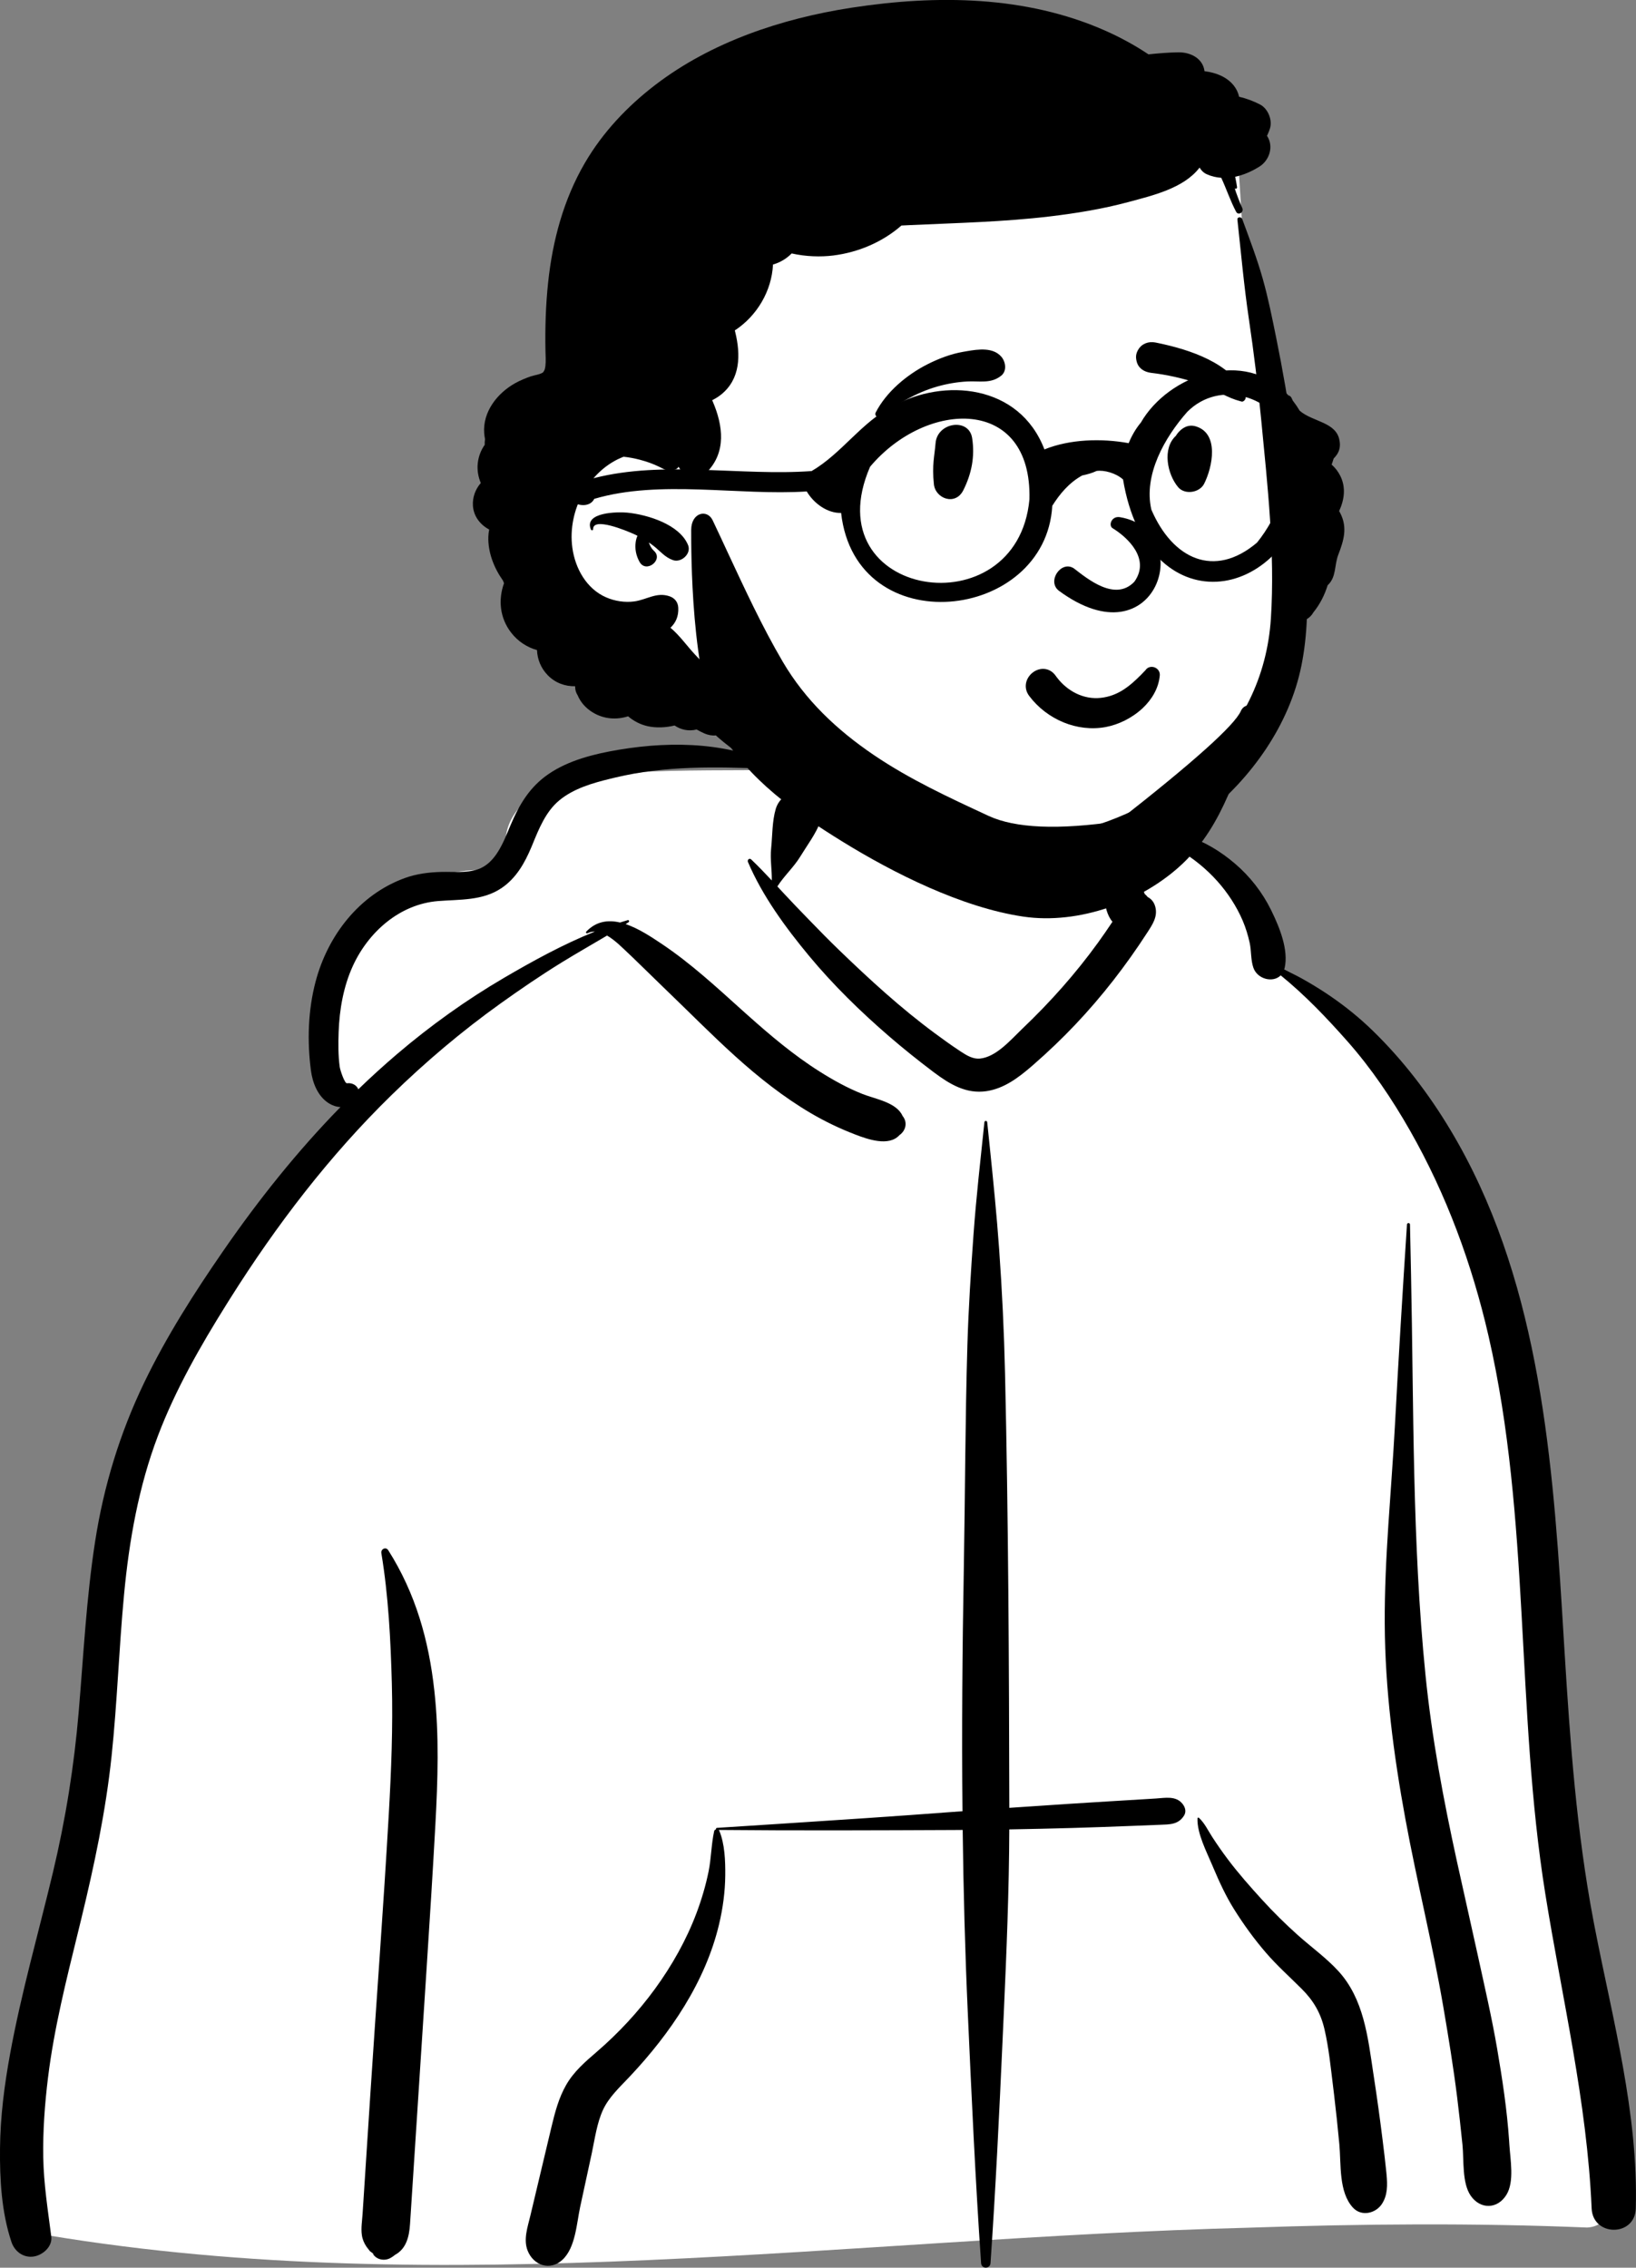
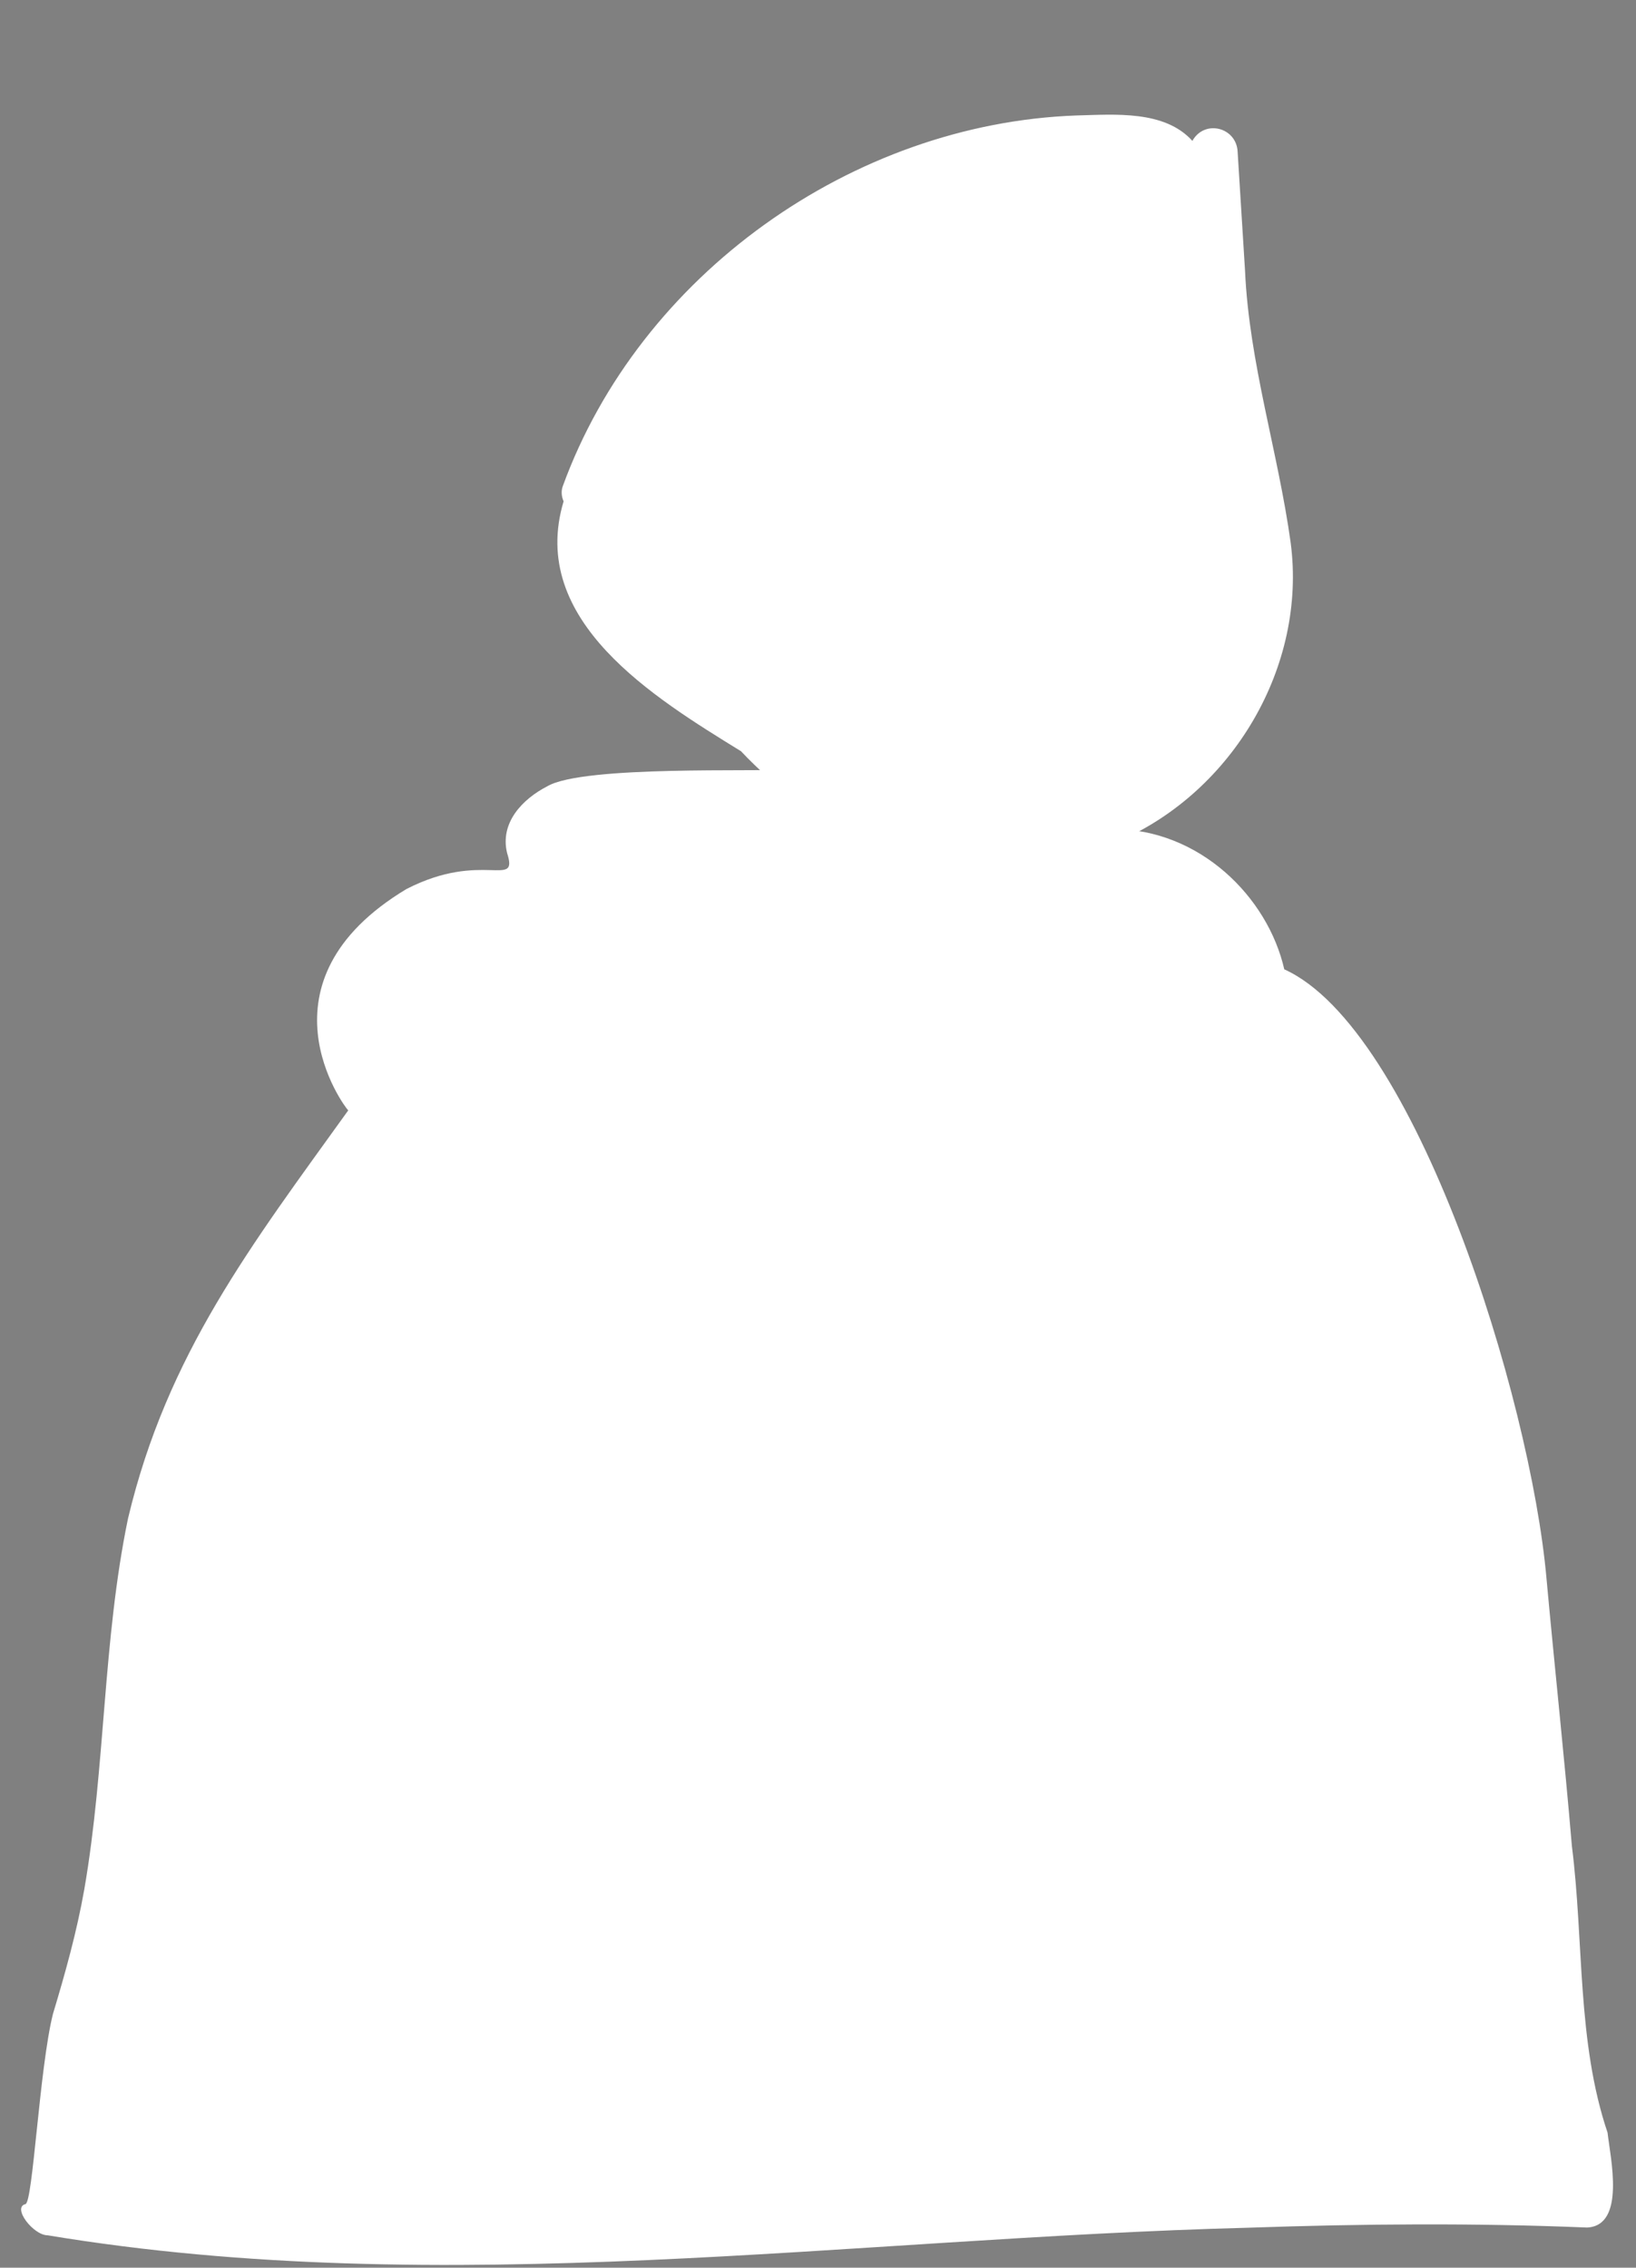
<svg xmlns="http://www.w3.org/2000/svg" version="1.1" viewBox="31.48 52.42 171.77 238.11">
  <rect x="31.48" y="52.42" width="171.77" height="238.11" fill="#808080" stroke="none" />
  <title>peep-8</title>
  <desc>Created with Sketch.</desc>
  <g id="Introduction" stroke="none" stroke-width="1" fill="none" fill-rule="evenodd">
    <g id="variations" transform="translate(-366, -110)">
      <g id="images" transform="translate(126, 110)">
        <g id="a-person/bust" transform="translate(240, 0)">
          <g id="body/Hoodie" transform="translate(31.056, 135.053)">
            <path d="M167.059,151.26 C171.142,151.063 169.5,143.919 169.207,141.295 C165.975,131.711 166.735,121.255 165.463,111.21 C164.671,101.833 163.653,92.485 162.797,83.115 C161.116,64.095 149.043,25.375 135.265,19.147 C133.529,11.529 126.361,4.418 117.291,4.418 C111.105,-2.908 103.66,-8.063 94.11,-7.022 C90.163,-6.842 86.336,-2.655 82.554,-1.847 C80.437,-1.554 61.647,-2.306 57.883,-0.07 C55.261,1.277 52.894,3.765 53.665,6.934 C54.895,10.772 51.073,6.619 43.099,10.716 C26.839,20.485 36.555,33.554 36.986,33.959 C26.839,48.082 17.97,59.54 13.867,76.803 C11.207,89.619 11.507,102.849 9.278,115.731 C8.492,120.197 7.285,124.511 5.979,128.849 C4.563,134.526 3.875,148.674 3.095,148.8 C1.674,149.154 3.916,152.073 5.422,152.075 C47.174,159.003 89.583,152.362 131.559,151.277 C143.388,150.866 155.231,150.771 167.059,151.26 Z" id="🎨-Background" fill="#FFFFFF" />
-             <path d="M103.779,35.206 C103.798,35.015 104.056,35.015 104.076,35.206 L104.371,38.053 C104.729,41.529 105.075,44.999 105.325,48.492 C105.637,52.848 105.846,57.203 105.946,61.568 C106.297,76.772 106.367,91.984 106.396,107.192 C108.452,107.049 110.508,106.912 112.565,106.779 C113.961,106.689 115.357,106.603 116.752,106.517 L120.312,106.302 L120.312,106.302 L121.777,106.212 C122.767,106.15 123.892,105.901 124.585,106.778 C124.862,107.13 125.001,107.586 124.742,108.003 C124.146,108.965 123.231,108.931 122.196,108.973 C121.219,109.013 120.242,109.051 119.265,109.089 C117.171,109.17 115.078,109.247 112.984,109.306 C110.787,109.367 108.59,109.418 106.393,109.455 C106.371,115.875 106.105,122.287 105.818,128.7 L105.688,131.586 C105.337,139.39 104.959,147.201 104.422,154.995 C104.378,155.633 103.476,155.632 103.432,154.995 C102.827,146.218 102.429,137.422 102.033,128.633 C101.746,122.261 101.579,115.887 101.5,109.512 C101.209,109.514 100.919,109.518 100.629,109.519 C92.384,109.555 84.141,109.591 75.895,109.513 C75.909,109.53 75.923,109.546 75.932,109.567 C76.528,110.976 76.585,112.775 76.571,114.287 C76.554,116.021 76.321,117.734 75.921,119.421 C74.491,125.463 70.801,130.875 66.598,135.349 L66.461,135.495 C65.47,136.542 64.332,137.595 63.724,138.93 C63.102,140.293 62.886,141.887 62.579,143.351 L62.544,143.519 L61.344,149.062 C60.963,150.823 60.855,153.39 59.462,154.661 C58.162,155.846 56.44,155.227 55.828,153.701 C55.351,152.51 55.827,151.202 56.109,150.012 L58.326,140.691 C58.69,139.171 59.088,137.641 59.874,136.276 C60.679,134.877 61.859,133.863 63.064,132.826 C65.345,130.862 67.438,128.613 69.209,126.178 C70.979,123.744 72.492,121.061 73.552,118.24 C74.083,116.828 74.519,115.361 74.819,113.882 C75.104,112.478 75.102,111.025 75.407,109.636 C75.428,109.54 75.509,109.474 75.602,109.445 C75.58,109.383 75.613,109.3 75.7,109.294 L82.443,108.861 C88.437,108.474 94.431,108.077 100.419,107.624 L101.478,107.547 L101.478,107.547 C101.395,99.041 101.465,90.534 101.619,82.025 C101.759,74.222 101.762,66.417 101.994,58.615 C102.11,54.743 102.358,50.88 102.635,47.016 C102.918,43.064 103.371,39.146 103.779,35.206 Z M40.464,80.449 C40.392,80.015 40.937,79.747 41.188,80.143 C44.059,84.671 45.444,89.589 46.027,94.887 C46.543,99.563 46.391,104.307 46.134,108.995 C45.86,113.996 45.541,118.995 45.218,123.993 L44.721,131.657 L44.721,131.657 L43.476,150.871 C43.387,152.245 43.075,153.495 41.892,154.134 C41.742,154.259 41.586,154.371 41.404,154.468 C40.765,154.81 39.918,154.637 39.548,153.981 L39.696,154.079 C39.825,154.16 39.68,154.046 39.261,153.739 L38.906,153.278 L38.906,153.278 C38.647,152.89 38.482,152.508 38.416,152.046 C38.313,151.329 38.447,150.541 38.493,149.82 L39.31,137.221 L39.31,137.221 C39.945,127.427 40.686,117.635 41.245,107.835 C41.505,103.268 41.687,98.696 41.564,94.121 C41.441,89.571 41.209,84.944 40.464,80.449 Z M65.303,-3.892 L65.462,-3.919 C71.166,-4.866 77.367,-4.689 82.579,-1.939 C82.622,-1.916 82.603,-1.844 82.554,-1.847 L80.877,-1.914 C75.566,-2.122 70.271,-2.245 65.049,-0.996 L64.514,-0.868 C62.634,-0.409 60.67,0.153 59.159,1.396 C57.715,2.583 56.996,4.416 56.305,6.102 L56.213,6.325 C55.511,7.991 54.624,9.571 53.086,10.613 C51.095,11.962 48.7,11.796 46.417,11.98 C42.397,12.303 39.111,15.217 37.475,18.784 C36.485,20.943 36.063,23.365 35.979,25.726 C35.936,26.929 35.93,28.178 36.09,29.372 C36.141,29.754 36.613,31.145 36.854,31.112 C37.389,31.038 37.878,31.317 38.044,31.744 C39.365,30.468 40.724,29.228 42.127,28.033 C45.623,25.054 49.389,22.355 53.355,20.035 C56.381,18.264 59.574,16.51 62.88,15.184 C62.618,15.178 62.36,15.23 62.11,15.36 C62.001,15.418 61.892,15.28 61.978,15.189 C63.02,14.093 64.267,13.937 65.524,14.23 C65.793,14.144 66.061,14.062 66.331,13.983 C66.465,13.944 66.532,14.129 66.422,14.2 L66.113,14.398 L66.113,14.398 C67.485,14.858 68.832,15.761 69.898,16.474 C72.961,18.522 75.657,21.025 78.39,23.482 L78.887,23.927 C81.293,26.076 83.759,28.164 86.493,29.888 C87.923,30.79 89.426,31.625 91.002,32.246 C92.354,32.778 94.555,33.114 95.189,34.543 C95.751,35.227 95.516,36.1 94.857,36.56 C93.745,37.784 91.522,36.994 90.197,36.484 C88.6,35.869 87.053,35.13 85.577,34.264 C82.713,32.582 80.072,30.49 77.611,28.265 C75.041,25.941 72.618,23.472 70.118,21.075 C69.035,20.037 67.978,18.974 66.893,17.937 L66.348,17.421 C65.795,16.901 65.006,16.092 64.163,15.602 C62.574,16.55 60.961,17.459 59.387,18.431 C57.19,19.788 55.057,21.243 52.957,22.747 C48.915,25.64 45.084,28.881 41.528,32.355 C35.006,38.725 29.449,46 24.595,53.703 L24.226,54.29 C21.467,58.699 18.859,63.25 17.009,68.122 C14.974,73.483 13.984,79.12 13.447,84.81 C12.913,90.46 12.733,96.139 12.137,101.783 C11.525,107.572 10.32,113.233 8.949,118.884 L8.622,120.224 C7.382,125.284 6.102,130.345 5.464,135.525 C5.124,138.292 4.919,141.097 4.966,143.886 C5.012,146.692 5.453,149.436 5.808,152.212 C5.945,153.275 4.898,154.163 3.962,154.304 C2.886,154.466 1.961,153.778 1.626,152.778 C0.583,149.659 0.393,146.211 0.426,142.938 C0.459,139.614 0.883,136.313 1.48,133.046 C2.653,126.622 4.464,120.33 5.979,113.982 C7.314,108.387 8.21,102.783 8.692,97.051 C9.194,91.105 9.494,85.138 10.409,79.235 C11.311,73.406 13.01,67.839 15.572,62.525 C17.904,57.686 20.811,53.132 23.86,48.718 C27.561,43.357 31.627,38.256 36.171,33.609 C35.763,33.591 35.344,33.459 34.959,33.219 C33.781,32.484 33.233,31.047 33.064,29.734 C32.669,26.664 32.765,23.458 33.554,20.457 C34.827,15.614 38.132,11.311 42.921,9.566 C44.154,9.117 45.465,8.953 46.771,8.92 C48.011,8.889 49.365,9.051 50.561,8.658 C52.465,8.032 53.281,5.789 53.996,4.088 L54.029,4.01 C54.946,1.843 56.046,-0.014 58.031,-1.367 C60.15,-2.811 62.804,-3.468 65.303,-3.892 L65.303,-3.892 Z M119.493,4.678 C121.207,4.083 123.349,4.623 125.025,5.142 C126.892,5.722 128.618,6.788 130.097,8.055 C131.658,9.39 132.948,11.04 133.859,12.882 L133.946,13.06 C134.778,14.769 135.726,17.115 135.306,18.993 C135.294,19.046 135.281,19.098 135.265,19.147 C138.665,20.822 141.806,22.919 144.54,25.578 C147.724,28.673 150.421,32.195 152.702,36 C161.764,51.113 163.359,69.264 164.43,86.5 L164.697,90.87 C165.278,100.306 165.958,109.72 167.724,119.027 L167.853,119.699 C169.742,129.442 172.445,139.261 172.171,149.256 C172.089,152.251 167.665,152.231 167.536,149.256 C167.054,138.06 164.442,127.251 162.673,116.23 C159.562,96.84 161.121,76.851 156.712,57.655 C154.981,50.122 152.301,42.815 148.473,36.091 C146.583,32.77 144.42,29.56 141.886,26.694 C139.706,24.228 137.44,21.855 134.892,19.782 C134.078,20.598 132.451,20.182 132.026,18.993 C131.734,18.176 131.819,17.22 131.632,16.364 C131.458,15.57 131.218,14.782 130.899,14.034 C130.262,12.543 129.327,11.111 128.249,9.904 C127.083,8.6 125.743,7.516 124.244,6.621 C122.735,5.72 121.084,5.451 119.493,4.792 C119.439,4.77 119.434,4.698 119.493,4.678 Z M126.151,108.302 C126.154,108.223 126.246,108.186 126.303,108.239 C126.904,108.792 127.267,109.586 127.71,110.266 C128.22,111.051 128.755,111.819 129.317,112.568 C130.442,114.067 131.695,115.481 132.957,116.866 C134.131,118.154 135.383,119.387 136.681,120.55 C138.088,121.811 139.664,122.935 140.942,124.33 C143.609,127.242 144.039,131.238 144.602,134.99 L144.664,135.396 C145.007,137.623 145.314,139.855 145.591,142.091 C145.726,143.179 145.86,144.267 145.97,145.358 L146.004,145.703 C146.102,146.771 146.128,147.854 145.515,148.786 C144.859,149.784 143.368,150.134 142.481,149.177 C140.958,147.533 141.244,144.614 141.045,142.499 C140.882,140.751 140.696,139.004 140.488,137.261 L140.382,136.389 C140.137,134.405 139.938,132.382 139.485,130.433 C139.085,128.716 138.323,127.42 137.072,126.177 C135.813,124.924 134.504,123.755 133.341,122.406 C132.108,120.975 130.996,119.441 129.994,117.84 C129.136,116.47 128.449,114.98 127.82,113.491 L127.715,113.243 C127.107,111.791 126.104,109.901 126.151,108.302 Z M148.147,45.944 C148.16,45.742 148.459,45.739 148.464,45.944 C148.501,47.686 148.538,49.427 148.574,51.169 C148.865,65.203 148.685,79.27 150.093,93.256 C150.757,99.851 151.979,106.348 153.393,112.818 C154.117,116.129 154.877,119.432 155.598,122.743 C156.301,125.97 157.055,129.213 157.613,132.47 C158.161,135.671 158.652,138.897 158.872,142.14 L158.899,142.563 C158.994,144.133 159.447,146.443 158.582,147.835 C157.646,149.343 155.852,149.371 154.848,147.931 C153.906,146.579 154.14,144.175 153.974,142.563 C153.805,140.92 153.626,139.276 153.422,137.637 C153.026,134.439 152.503,131.25 151.96,128.074 C150.828,121.462 149.187,114.932 147.975,108.33 C146.733,101.565 145.851,94.751 145.813,87.863 C145.776,80.917 146.511,73.984 146.882,67.053 C147.259,60.013 147.688,52.979 148.147,45.944 Z M81.876,2.293 C82.253,1.024 83.582,0.231 84.879,0.588 C86.067,0.914 87.048,2.357 86.584,3.592 C86.077,4.939 85.191,6.088 84.444,7.312 C83.754,8.443 82.747,9.334 82.044,10.445 L82.819,11.281 C83.206,11.697 83.595,12.112 83.988,12.519 L85.339,13.919 C86.391,15.007 87.45,16.089 88.538,17.139 C91.74,20.228 94.991,23.215 98.576,25.861 C99.393,26.463 100.215,27.061 101.061,27.622 L101.376,27.831 C101.956,28.211 102.603,28.584 103.304,28.52 C105.007,28.363 106.545,26.554 107.715,25.428 L107.776,25.37 C110.676,22.61 113.361,19.592 115.708,16.347 C116.23,15.626 116.734,14.893 117.226,14.151 C116.091,12.825 116.362,10.236 116.299,8.628 C116.255,7.497 116.252,6.366 116.246,5.234 L116.243,5.006 C116.229,4.273 116.196,3.571 116.671,2.968 C116.699,2.933 116.756,2.934 116.791,2.953 C117.442,3.294 117.643,3.865 117.92,4.506 L117.949,4.572 C118.287,5.342 118.611,6.118 118.938,6.891 C119.281,7.701 119.596,8.523 119.914,9.343 C120.063,9.724 120.204,10.107 120.343,10.491 C120.427,10.737 120.514,10.982 120.604,11.226 L120.625,11.245 C120.743,11.345 120.843,11.451 120.93,11.561 C121.293,11.742 121.582,12.074 121.717,12.56 C122.012,13.619 121.402,14.483 120.858,15.323 C118.648,18.739 116.129,21.993 113.329,24.946 C111.938,26.413 110.475,27.813 108.951,29.142 L108.685,29.373 C107.317,30.549 105.831,31.663 104.004,31.939 C101.865,32.261 100.125,31.197 98.488,29.971 L98.324,29.848 C96.772,28.673 95.252,27.456 93.778,26.184 C90.774,23.589 87.916,20.803 85.38,17.747 C82.913,14.774 80.474,11.45 78.953,7.873 C78.861,7.655 79.105,7.427 79.296,7.609 C80.038,8.316 80.753,9.062 81.459,9.817 C81.479,8.706 81.274,7.584 81.388,6.465 C81.527,5.105 81.487,3.603 81.876,2.293 Z" id="🖍-Ink" fill="#000000" />
          </g>
          <g id="head/Short-3" transform="translate(78.592, 38.043)">
            <path d="M88.399,71.353 C87.075,61.79 84.044,52.506 83.609,42.801 C83.351,38.647 83.092,34.494 82.833,30.34 C82.735,27.746 79.367,26.871 78.08,29.169 C75.155,25.925 69.918,26.402 65.923,26.501 C42.403,27.335 20.052,43.243 11.978,65.424 C11.784,65.953 11.843,66.516 12.063,67.019 C8.299,79.573 21.608,87.657 30.685,93.255 C34.367,97.147 38.695,100.382 43.583,102.596 C49.205,105.242 55.463,106.718 61.674,106.859 C63.038,106.89 63.857,105.787 63.955,104.646 C65.937,104.184 69.328,104.717 70.376,102.685 C82.327,97.493 90.113,84.332 88.399,71.353 L88.399,71.353 Z" id="🎨-Background" fill="#FFFFFF" />
-             <path d="M82.808,37.442 C82.774,37.132 83.221,37.122 83.313,37.373 C84.071,39.437 84.856,41.488 85.456,43.604 C86.035,45.644 86.451,47.73 86.873,49.807 C87.573,53.254 88.175,56.727 88.672,60.21 C89.736,59.379 91.127,59.304 92.437,59.95 C93.052,60.254 93.287,61.056 93.14,61.678 C93.022,62.177 92.877,62.674 92.703,63.16 C93.074,63.489 93.39,63.894 93.619,64.36 C94.222,65.585 94.028,66.872 93.487,68.042 C93.528,68.111 93.569,68.181 93.607,68.256 C94.39,69.777 93.971,71.14 93.399,72.625 C92.971,73.735 93.21,74.986 92.285,75.825 C91.964,76.857 91.482,77.818 90.78,78.685 C90.621,78.977 90.382,79.212 90.099,79.385 C90.028,81.014 89.856,82.638 89.532,84.249 C88.276,90.5 84.29,96.07 79.355,99.999 C74.527,103.843 68.856,106.14 62.736,106.883 C59.765,107.244 56.789,107.13 53.843,106.615 L53.475,106.55 C50.756,106.056 47.465,105.239 45.585,103.187 C44.596,102.108 45.174,99.733 46.923,99.957 C47.849,100.076 48.655,100.224 49.527,100.566 C50.207,100.833 50.889,101.09 51.587,101.308 C52.924,101.724 54.307,102.049 55.696,102.229 C58.589,102.603 61.595,102.504 64.455,101.939 C69.655,100.913 74.707,98.546 78.653,94.982 C83.241,90.838 85.93,85.476 86.325,79.292 C86.766,72.404 85.971,65.351 85.311,58.498 C84.968,54.934 84.532,51.377 84.007,47.835 C83.494,44.374 83.187,40.917 82.808,37.442 Z M42.211,15.2 L42.433,15.166 C51.264,13.822 60.556,13.917 68.857,17.563 C70.447,18.262 72.004,19.105 73.471,20.084 C74.521,19.974 75.577,19.885 76.615,19.871 C77.92,19.854 79.194,20.532 79.354,21.853 C80.578,22.005 81.704,22.455 82.424,23.356 C82.705,23.707 82.893,24.112 82.988,24.535 C83.74,24.713 84.478,24.985 85.177,25.345 C86.026,25.782 86.516,26.999 86.216,27.9 C86.147,28.104 86.068,28.304 85.98,28.498 L85.912,28.644 L85.952,28.699 C86.631,29.789 86.159,31.22 85.12,31.871 C84.34,32.359 83.47,32.748 82.574,32.936 C82.648,33.296 82.716,33.657 82.771,34.023 C82.792,34.171 82.602,34.276 82.517,34.13 C82.731,34.797 83,35.497 83.322,36.231 C83.512,36.664 82.904,37.049 82.672,36.612 C82.055,35.445 81.672,34.249 81.112,33.046 C80.595,33.012 80.079,32.894 79.583,32.668 C79.257,32.52 79.01,32.27 78.833,31.972 C78.822,31.985 78.816,32 78.805,32.015 C77.138,34.16 73.881,34.912 71.362,35.591 C68.658,36.32 65.89,36.77 63.112,37.102 C58.262,37.679 53.373,37.787 48.499,38.011 C48.176,38.026 47.854,38.042 47.532,38.057 C45.552,39.795 43.002,40.874 40.387,41.203 C39.062,41.369 37.494,41.326 36.008,40.988 C35.47,41.537 34.79,41.944 34.048,42.153 C33.915,44.922 32.372,47.543 30.039,49.071 L30.08,49.235 C30.66,51.6 30.652,54.184 28.574,55.827 C28.293,56.049 27.985,56.24 27.662,56.398 L27.733,56.561 C28.807,59.071 29.149,61.843 27.132,63.925 C26.314,64.769 24.877,64.569 24.264,63.601 L24.234,63.552 C24.2,63.494 24.163,63.439 24.128,63.382 C24.073,63.494 23.989,63.588 23.865,63.641 C23.098,63.971 22.792,63.728 22.093,63.388 C21.446,63.071 20.764,62.834 20.067,62.65 C19.498,62.502 18.932,62.396 18.362,62.335 C14.757,63.713 12.429,67.94 12.983,71.907 C13.283,74.067 14.468,76.206 16.534,77.102 C17.438,77.495 18.501,77.66 19.479,77.527 C20.804,77.347 21.822,76.513 23.193,76.99 C23.734,77.178 24.072,77.603 24.102,78.184 C24.15,79.097 23.827,79.782 23.282,80.289 C24.243,81.092 25.019,82.208 25.853,83.098 C26.897,84.212 27.955,85.326 29.083,86.353 C30.148,87.327 31.281,88.232 32.481,89.035 L32.607,89.118 C34.11,90.097 36.004,90.967 36.076,93.015 C36.1,93.632 35.726,94.198 35.219,94.513 C33.324,95.688 31.262,94.145 29.776,93.015 C29.178,92.56 28.597,92.089 28.038,91.601 C27.664,91.63 27.256,91.569 26.831,91.381 C26.559,91.263 26.293,91.123 26.031,90.975 C25.179,91.189 24.376,91.001 23.715,90.555 C22.762,90.789 21.752,90.817 20.895,90.629 C20.111,90.455 19.412,90.085 18.835,89.589 C17.631,89.973 16.293,89.901 15.106,89.172 C14.394,88.735 13.838,88.111 13.536,87.382 C13.382,87.141 13.284,86.86 13.277,86.551 L13.276,86.433 C12.241,86.456 11.204,86.101 10.403,85.282 C9.668,84.529 9.309,83.591 9.269,82.637 C8.227,82.342 7.274,81.735 6.55,80.799 C5.35,79.247 5.189,77.33 5.806,75.618 C5.766,75.528 5.73,75.435 5.698,75.342 C4.741,73.991 4.109,72.362 4.16,70.728 C4.166,70.474 4.2,70.225 4.251,69.978 C3.309,69.477 2.616,68.597 2.542,67.479 C2.485,66.602 2.8,65.744 3.368,65.095 C3.091,64.434 2.969,63.715 3.053,62.997 C3.14,62.259 3.4,61.619 3.78,61.084 C3.771,60.89 3.782,60.693 3.814,60.492 C3.776,60.296 3.744,60.093 3.727,59.886 C3.547,57.62 5.111,55.637 7.014,54.591 C7.515,54.316 8.056,54.092 8.597,53.902 C8.99,53.763 9.581,53.716 9.928,53.46 C9.913,53.45 10.057,53.264 10.082,53.165 C10.109,53.042 10.139,52.922 10.154,52.797 C10.211,52.273 10.169,51.734 10.158,51.207 C10.112,48.819 10.185,46.42 10.437,44.045 C10.904,39.64 12.055,35.331 14.299,31.482 C16.181,28.257 18.759,25.533 21.714,23.273 C27.601,18.775 34.948,16.329 42.211,15.2 Z M14.928,69.975 C14.162,68.133 17.77,68.115 18.724,68.202 L18.752,68.205 C20.899,68.419 24.256,69.452 25.134,71.619 C25.498,72.516 24.421,73.489 23.56,73.194 C22.717,72.905 22.244,72.285 21.567,71.742 C21.39,71.6 21.205,71.467 21.016,71.339 C21.116,71.655 21.274,71.947 21.495,72.165 L21.547,72.214 C22.586,73.148 20.728,74.615 20.038,73.379 C19.671,72.721 19.524,71.999 19.638,71.252 C19.672,71.031 19.732,70.83 19.818,70.637 C19.749,70.603 19.682,70.566 19.612,70.533 L19.489,70.475 C18.662,70.1 15.133,68.626 15.162,69.944 C15.165,70.09 14.976,70.09 14.928,69.975 Z" id="🖍-Ink" fill="#000000" />
          </g>
          <g id="face/Smiling" transform="translate(112.183, 77.354)" fill="#000000">
-             <path d="M30.969,50.92 C29.549,50.34 28.282,49.373 27.355,48.138 C27.033,47.709 26.95,47.256 27.017,46.841 C27.093,46.375 27.369,45.952 27.745,45.669 C28.122,45.384 28.594,45.244 29.05,45.316 C29.447,45.378 29.841,45.595 30.154,46.045 L30.219,46.135 C30.77,46.881 31.487,47.492 32.305,47.886 C33.093,48.266 33.975,48.444 34.887,48.341 C36.624,48.144 37.822,47.204 39.095,45.928 C39.253,45.767 39.41,45.6 39.569,45.432 C39.669,45.278 39.808,45.18 39.963,45.128 C40.134,45.071 40.328,45.074 40.506,45.136 C40.677,45.196 40.83,45.309 40.933,45.46 C41.03,45.604 41.085,45.781 41.068,45.984 C40.951,47.307 40.26,48.488 39.278,49.415 C38.187,50.444 36.741,51.157 35.38,51.407 C33.881,51.682 32.353,51.485 30.969,50.92 L30.969,50.92 Z M36.088,30.512 C37.683,31.482 40.114,33.744 38.397,36.149 C36.377,38.27 33.469,35.838 32.035,34.739 C30.706,33.887 29.213,36.078 30.446,37.074 C40.803,44.745 45.006,30.766 36.894,29.371 C36.001,29.218 35.67,30.212 36.088,30.512 Z M17.527,21.589 C17.704,19.4 21.036,18.903 21.367,21.069 C21.664,23.009 21.315,24.791 20.441,26.538 C19.607,28.207 17.509,27.428 17.35,25.909 C17.137,23.872 17.418,22.95 17.527,21.589 Z M42.893,20.62 C43.358,20.011 44.028,19.595 44.832,19.83 C47.343,20.564 46.603,24.13 45.721,25.866 C45.242,26.809 43.693,27.048 42.993,26.218 C41.852,24.864 41.306,22.161 42.756,20.828 C42.796,20.759 42.839,20.69 42.893,20.62 Z M20.406,12.011 L20.803,11.942 C22.03,11.729 23.555,11.525 24.423,12.512 C24.884,13.036 25.042,14.008 24.423,14.509 C23.335,15.39 22.131,15.049 20.827,15.123 C19.752,15.185 18.719,15.363 17.683,15.659 C15.412,16.309 13.561,17.494 11.621,18.796 C11.366,18.967 11.107,18.641 11.228,18.403 C12.348,16.209 14.518,14.406 16.692,13.307 C17.853,12.721 19.122,12.234 20.406,12.011 Z M40.604,11.028 L40.908,11.09 C44.211,11.781 48.504,13.161 50.068,16.407 C50.128,16.866 50.065,16.965 50.013,17.029 L49.996,17.05 C49.954,17.105 49.92,17.181 49.722,17.243 C49.666,17.23 49.611,17.216 49.554,17.202 C48.837,17.014 48.27,16.755 47.721,16.486 L47.125,16.192 C46.434,15.853 45.737,15.527 44.998,15.286 C43.422,14.771 41.8,14.409 40.153,14.215 C39.797,14.173 39.453,14.053 39.182,13.846 C38.924,13.65 38.728,13.379 38.638,13.018 C38.522,12.551 38.555,12.198 38.806,11.777 C38.994,11.46 39.263,11.241 39.573,11.115 C39.888,10.987 40.247,10.957 40.604,11.028 Z" id="🖍-Ink" />
-           </g>
+             </g>
          <g id="facial-hair/Chin" transform="translate(104.577, 109.479)" fill="#000000">
-             <path d="M44.273,29.18 C38.021,30.099 33.496,29.909 30.697,28.61 C26.512,26.668 22.441,24.789 18.644,22.216 C14.755,19.58 11.455,16.45 9.099,12.443 C6.908,8.715 5.087,4.76 3.254,0.835 C3.146,0.605 2.094,-1.675 1.722,-2.44 C1.149,-3.626 -0.525,-3.253 -0.525,-1.413 C-0.525,0.428 -0.606,14.367 2.609,19.85 C5.51,24.802 10.426,28.262 15.311,31.282 C20.715,34.622 27.894,38.232 34.342,39.186 C40.177,40.048 46.836,37.626 51.061,33.634 C55.479,29.458 56.73,23.786 59.009,18.353 C59.518,17.139 57.713,16.407 57.184,17.601 C56.519,19.1 52.216,22.96 44.273,29.18 Z" id="🖍-Ink" />
-           </g>
+             </g>
          <g id="accessories/Glasses-5" transform="translate(88.521, 88.978)" fill="#000000">
-             <path d="M77.554,15.731 C76.957,17.358 76.047,19.051 74.935,20.42 C70.437,24.231 66.065,22.121 63.846,16.956 C63.002,13.306 65.242,9.374 67.614,6.688 C71.041,3.253 76.634,5.056 78.209,9.14 C78.305,9.67 78.363,10.198 78.391,10.724 C78.358,12.434 78.152,13.895 77.554,15.52 M34.312,12.451 C40.238,5.399 51.326,5.022 51.043,15.876 C49.77,29.614 28.332,26.242 34.312,12.451 Z M79.418,6.568 C79.21,6.216 78.98,5.876 78.728,5.55 C78.635,5.495 78.582,5.003 78.24,4.967 C73.671,-0.076 65.644,2.785 62.744,7.81 C62.214,8.445 61.782,9.189 61.464,9.975 C58.606,9.451 55.275,9.552 52.617,10.632 C49.982,3.748 42.003,3.134 36.745,6.075 C33.475,7.684 31.355,11.053 28.174,12.904 C20.698,13.443 12.673,11.767 5.332,13.643 C-0.458,14.847 4.382,17.78 5.353,15.823 C12.275,13.777 20.475,15.506 27.662,15.045 C28.409,16.31 29.842,17.344 31.27,17.3 C32.813,30.979 52.753,28.711 53.441,16.551 C54.221,15.317 55.191,14.136 56.58,13.367 C57.112,13.257 57.626,13.114 58.095,12.892 C58.898,12.779 60.134,13.119 60.872,13.788 C63.401,28.966 77.969,27.198 80.572,13.901 C80.624,13.849 80.769,13.65 80.88,13.332 C81.771,12.154 83.952,11.715 83.604,9.726 C83.293,7.735 80.781,7.759 79.418,6.568 Z" id="🖍-Ink" />
-           </g>
+             </g>
        </g>
      </g>
    </g>
  </g>
</svg>